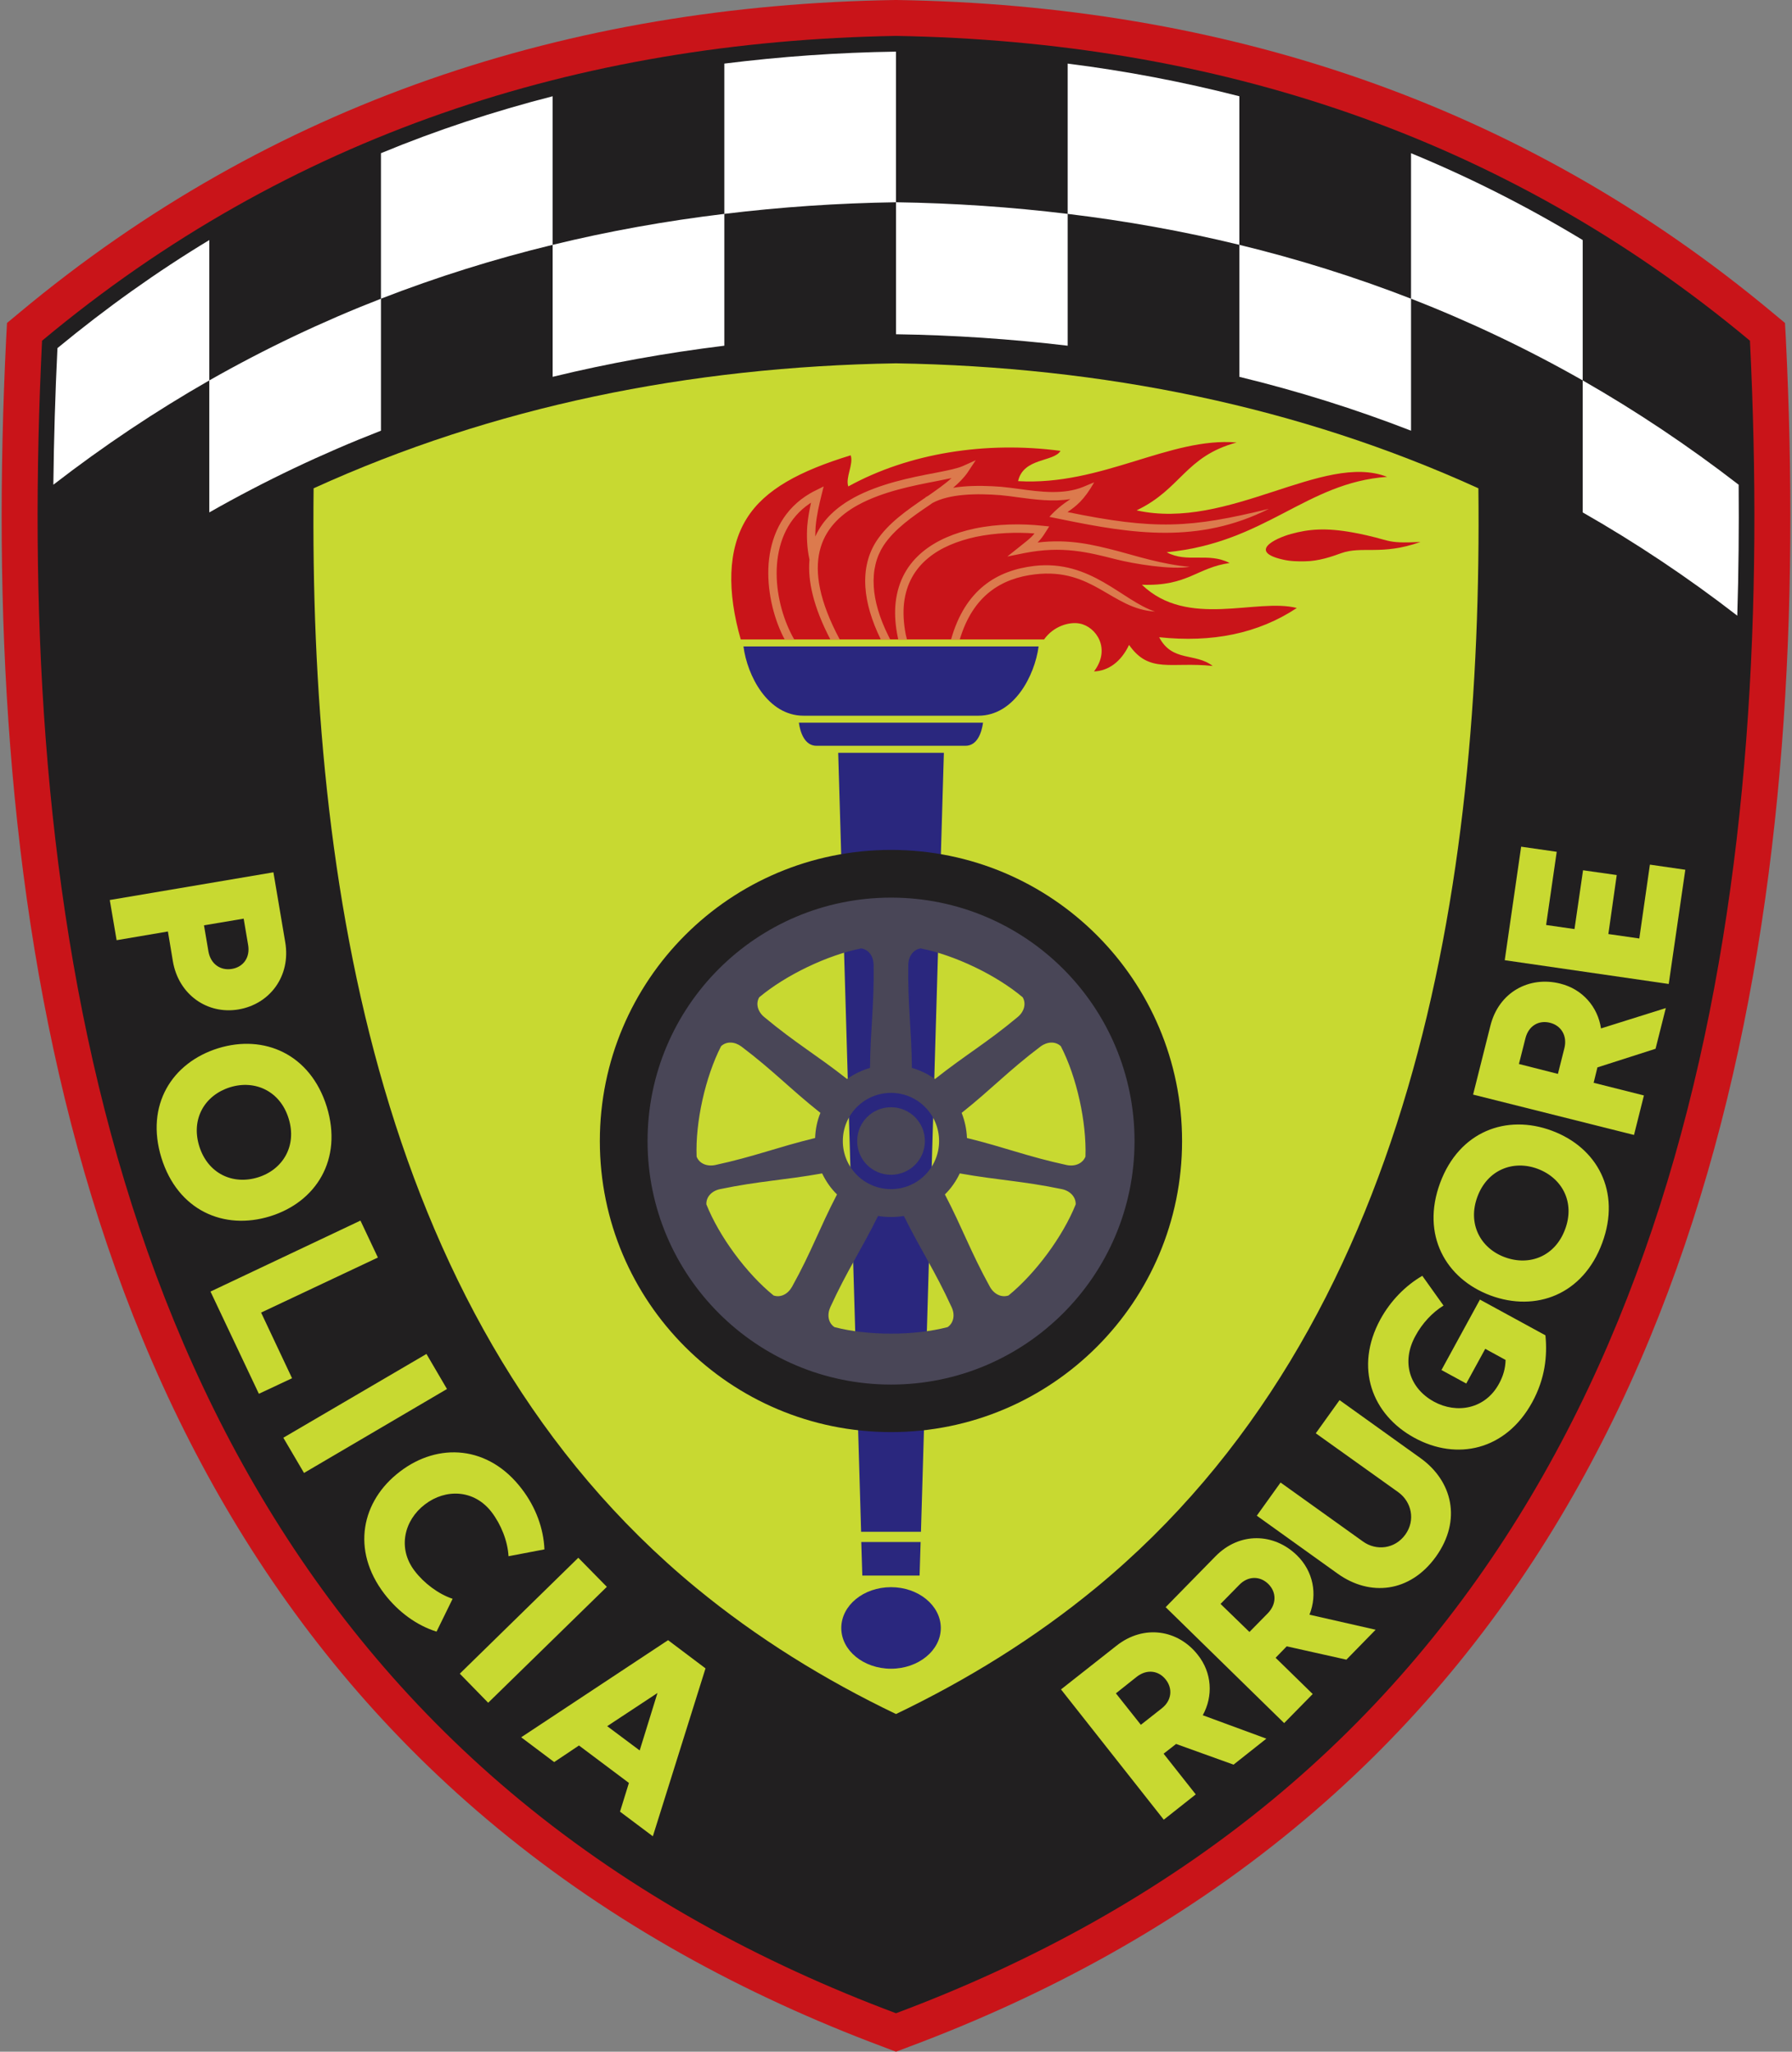
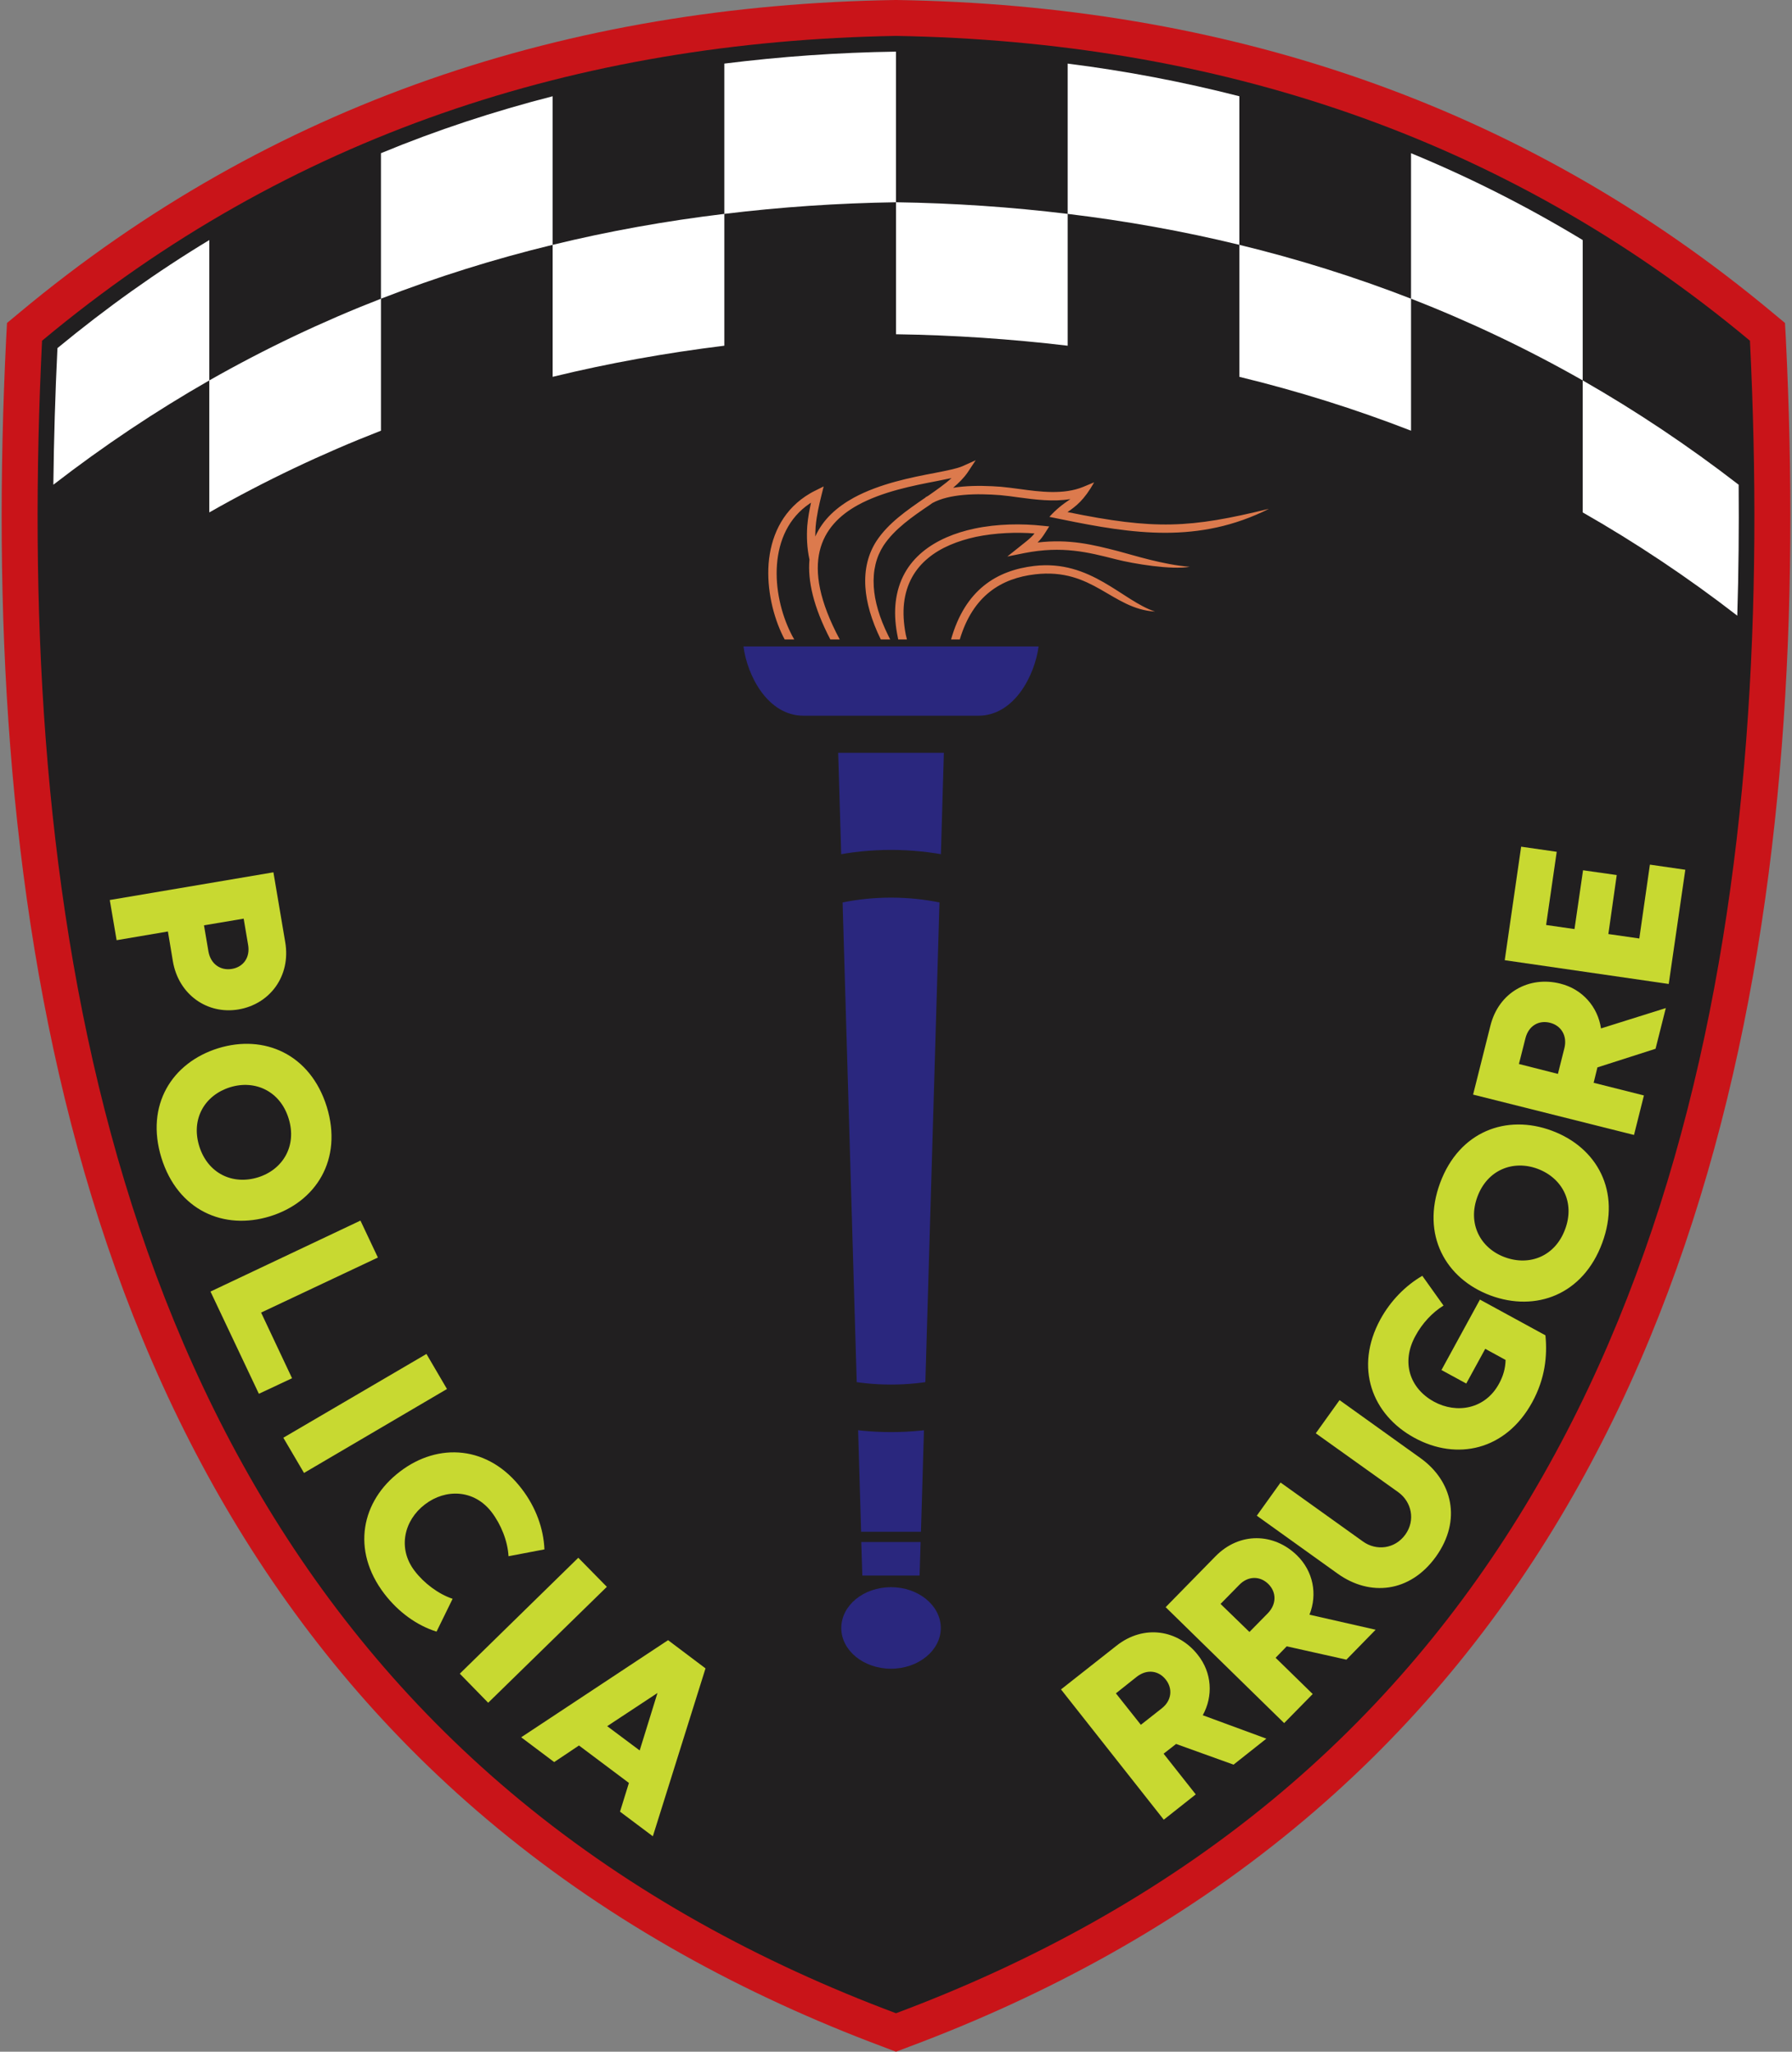
<svg xmlns="http://www.w3.org/2000/svg" xml:space="preserve" width="104.8mm" height="120mm" version="1.1" style="shape-rendering:geometricPrecision; text-rendering:geometricPrecision; image-rendering:optimizeQuality; fill-rule:evenodd; clip-rule:evenodd" viewBox="0 0 10480 12000">
  <rect x="0" y="0" width="10480" height="12000" fill="#808080" stroke="none" />
  <defs>
    <style type="text/css">
   
    .fil1 {fill:#211F20}
    .fil4 {fill:#2A277E}
    .fil6 {fill:#494657}
    .fil2 {fill:#C8D931}
    .fil0 {fill:#C91419}
    .fil3 {fill:white}
    .fil7 {fill:#C8D931;fill-rule:nonzero}
    .fil5 {fill:#DC7A4D;fill-rule:nonzero}
   
  </style>
  </defs>
  <g id="Layer_x0020_1">
    <g id="_1005806816">
      <path class="fil0" d="M10444 1981c154,3125 -311,6599 -2874,8712 -674,556 -1440,974 -2256,1279l-74 28 -74 -28c-816,-305 -1582,-723 -2256,-1279 -2563,-2113 -3028,-5587 -2874,-8712l5 -92 71 -59c1474,-1230 3213,-1800 5125,-1830l3 0 3 0c1912,30 3651,600 5125,1830l71 59 5 92z" />
      <path class="fil1" d="M10234 1992l-1 0c-1438,-1200 -3132,-1750 -4993,-1782 -1861,32 -3555,582 -4993,1782l-1 0c-150,3051 291,6472 2798,8539 655,540 1402,947 2196,1244l0 0c794,-297 1541,-704 2196,-1244 2507,-2067 2948,-5488 2798,-8539l0 0z" />
-       <path class="fil2" d="M1834 2856c-25,2318 384,4903 2236,6430 358,295 753,539 1170,739 417,-200 812,-444 1170,-739 1852,-1527 2261,-4111 2236,-6430 -1050,-478 -2193,-711 -3406,-731 -1213,20 -2356,253 -3406,731z" />
      <path class="fil3" d="M10168 2835c-295,-228 -599,-431 -912,-610l0 772c310,177 612,378 904,604 8,-256 10,-512 8,-766zm-1916 -1939l0 851c-327,-127 -662,-232 -1004,-315l0 772c342,83 677,188 1004,315l0 -772c344,134 679,293 1004,478l0 -821c-325,-197 -660,-366 -1004,-508zm-2008 -524l0 879c-329,-40 -664,-63 -1004,-68l0 -881c-340,5 -675,29 -1004,70l0 879 0 0 0 0c329,-40 664,-63 1004,-68l0 772c340,5 675,28 1004,67l0 -771c341,41 676,101 1004,181l0 -869c-328,-84 -663,-148 -1004,-191zm-4016 524l0 851c-344,134 -679,293 -1004,478l0 -821c-306,185 -602,396 -888,632 -13,264 -21,531 -24,799 295,-228 599,-431 912,-610l0 772c325,-185 660,-344 1004,-478l0 -772c327,-127 662,-232 1004,-315l0 772c328,-80 663,-140 1004,-182l0 -771c-341,41 -676,101 -1004,181l0 -869c-343,88 -678,198 -1004,333z" />
-       <path class="fil4" d="M5043 9215l335 0 6 -196 -347 0 6 196zm-695 -5434c22,171 142,405 351,405 351,0 673,0 1023,0 209,0 329,-234 352,-405 -557,0 -1170,0 -1726,0zm324 446c8,57 34,135 103,135 116,0 755,0 871,0 70,0 95,-78 103,-135 -184,0 -892,0 -1077,0zm539 5056c160,0 291,107 291,239 0,131 -131,238 -291,238 -161,0 -291,-107 -291,-238 0,-132 130,-239 291,-239zm175 -324l134 -4556 -618 0 134 4556 350 0z" />
-       <path class="fil0" d="M7584 3556c-235,-60 -638,122 -906,-136 268,10 321,-100 513,-127 -125,-65 -250,2 -368,-63 580,-56 813,-407 1289,-441 -373,-146 -928,316 -1465,196 262,-125 283,-315 585,-397 -391,-33 -790,255 -1278,226 31,-138 209,-111 248,-177 -437,-58 -887,13 -1241,208 -18,-53 32,-129 14,-182 -297,91 -501,199 -607,368 -115,183 -115,433 -36,709 591,0 1182,0 1774,0 54,-77 147,-105 208,-93 96,18 185,147 84,280 84,-3 158,-56 205,-155 119,170 245,97 489,123 -102,-79 -236,-21 -313,-168 309,33 579,-21 805,-171z" />
-       <path class="fil0" d="M8307 3170c-221,10 -157,-11 -392,-55 -163,-30 -263,-20 -365,8 -97,27 -250,104 -47,150 43,10 86,11 130,10 79,-1 154,-27 209,-47 124,-45 236,15 465,-66z" />
+       <path class="fil4" d="M5043 9215l335 0 6 -196 -347 0 6 196zm-695 -5434c22,171 142,405 351,405 351,0 673,0 1023,0 209,0 329,-234 352,-405 -557,0 -1170,0 -1726,0zm324 446zm539 5056c160,0 291,107 291,239 0,131 -131,238 -291,238 -161,0 -291,-107 -291,-238 0,-132 130,-239 291,-239zm175 -324l134 -4556 -618 0 134 4556 350 0z" />
      <path class="fil5" d="M4589 3740c-3,-6 -6,-11 -9,-17 -59,-119 -96,-276 -85,-426 12,-152 74,-299 215,-394 18,-12 38,-24 59,-34l48 -24 -13 52c-13,53 -28,115 -34,184 -1,19 -2,37 -2,57 45,-101 127,-173 225,-227 151,-82 337,-119 475,-145 72,-14 130,-26 160,-39l78 -35 -47 71c-22,32 -52,62 -85,90 18,-3 36,-5 55,-7 78,-7 158,-4 225,1 33,3 70,8 108,13 123,17 259,34 372,-12l65 -27c-60,106 -107,140 -156,174 513,105 716,94 1178,-19 -410,206 -796,147 -1210,62l-74 -15c41,-45 73,-70 123,-104 -100,17 -206,3 -304,-10 -36,-5 -71,-10 -106,-13 -65,-5 -142,-8 -217,-1 -66,6 -130,20 -180,47l-17 12c-99,67 -205,140 -269,237 -42,65 -63,145 -57,240 5,84 32,180 85,287l11 22 -55 0c-55,-113 -84,-215 -90,-306 -7,-106 17,-196 65,-270 69,-105 179,-180 282,-251l5 -3 -1 -1c5,-3 10,-6 16,-9 50,-35 99,-69 137,-104 -26,6 -56,11 -88,18 -135,26 -316,61 -460,140 -214,118 -346,338 -106,786l-55 0c-100,-192 -133,-345 -122,-467 -15,-69 -17,-135 -13,-196 4,-49 13,-95 22,-137l-6 4c-127,85 -182,218 -193,357 -11,141 25,289 80,400 7,14 13,26 21,39l-56 0zm664 0c-3,-14 -6,-29 -7,-36 -12,-67 -14,-127 -8,-181 15,-130 73,-225 157,-295 83,-69 190,-112 302,-136 136,-29 281,-30 400,-17l39 4 -21 33c-16,26 -30,44 -47,61 187,-22 324,13 469,50 95,25 265,80 421,92 -106,19 -328,-17 -433,-44 -161,-41 -312,-80 -535,-36l-99 20 79 -63c28,-22 48,-38 63,-53 6,-6 12,-12 17,-19 -106,-8 -227,-4 -343,20 -105,23 -205,62 -280,125 -75,62 -127,148 -140,263 -6,54 -3,115 10,183 1,3 4,17 7,29l-51 0zm309 0c82,-290 266,-404 487,-430 331,-38 514,204 706,267 -253,-15 -362,-257 -701,-218 -198,23 -364,124 -441,381l-51 0z" />
-       <path class="fil6" d="M5211 5210c808,0 1463,655 1463,1464 0,808 -655,1463 -1463,1463 -809,0 -1464,-655 -1464,-1463 0,-809 655,-1464 1464,-1464zm0 1182c155,0 281,126 281,282 0,155 -126,281 -281,281 -156,0 -282,-126 -282,-281 0,-156 126,-282 282,-282zm0 84c109,0 198,88 198,198 0,109 -89,197 -198,197 -110,0 -198,-88 -198,-197 0,-110 88,-198 198,-198zm122 -230c49,14 94,36 135,65 178,-141 302,-211 483,-362 38,-31 52,-78 30,-116 -154,-130 -398,-247 -597,-286 -43,7 -71,46 -72,96 -4,235 19,376 21,603zm291 263c18,46 29,95 31,147 221,54 352,108 583,158 48,10 93,-8 110,-49 7,-202 -51,-466 -144,-646 -32,-30 -80,-27 -119,2 -188,142 -284,247 -461,388zm-11 354c-22,46 -51,88 -87,123 104,200 150,335 263,540 24,43 67,65 109,51 157,-128 318,-345 393,-533 1,-44 -33,-79 -81,-89 -231,-48 -373,-52 -597,-92zm-327 249c-24,4 -50,6 -75,6 -26,0 -52,-2 -76,-6 -100,202 -181,319 -279,533 -20,44 -13,92 24,117 195,51 466,51 662,0 36,-25 44,-73 23,-117 -98,-214 -179,-331 -279,-533zm-391 -126c-36,-35 -65,-77 -87,-123 -224,40 -366,44 -597,92 -48,10 -82,45 -80,89 75,188 235,405 393,533 41,14 84,-8 108,-51 114,-205 159,-340 263,-540zm-128 -330c2,-52 12,-101 31,-147 -178,-141 -274,-246 -462,-388 -39,-29 -87,-32 -119,-2 -92,180 -151,444 -143,646 16,41 61,59 109,49 231,-50 362,-104 584,-158zm187 -345c40,-29 86,-51 134,-65 2,-227 25,-368 21,-603 -1,-50 -28,-89 -72,-96 -198,39 -442,156 -597,286 -22,38 -8,85 30,116 181,151 305,221 484,362z" />
      <path class="fil1" d="M5211 4971c940,0 1702,762 1702,1703 0,940 -762,1702 -1702,1702 -941,0 -1703,-762 -1703,-1702 0,-941 762,-1703 1703,-1703zm0 279c786,0 1424,637 1424,1424 0,786 -638,1424 -1424,1424 -787,0 -1424,-638 -1424,-1424 0,-787 637,-1424 1424,-1424z" />
      <path class="fil7" d="M982 5448l29 174c33,195 201,313 384,282 183,-31 307,-195 273,-394l-69 -408 -957 162 40 235 300 -51zm469 78c13,74 -28,130 -95,141 -66,11 -124,-28 -137,-102l-26 -153 232 -39 26 153zm237 1016c50,160 -34,299 -179,344 -148,46 -294,-22 -344,-183 -49,-160 33,-298 181,-344 146,-45 293,23 342,183zm-744 230c96,308 365,425 635,342 269,-83 427,-332 332,-641 -96,-308 -366,-425 -635,-342 -270,84 -427,332 -332,641zm287 782l283 598 194 -91 -181 -384 683 -322 -102 -216 -877 415zm426 855l121 206 836 -491 -120 -205 -837 490zm768 779c-102,-133 -61,-297 60,-389 121,-93 288,-88 390,45 55,72 94,169 99,258l210 -40c-5,-121 -50,-246 -132,-353 -195,-257 -490,-273 -713,-102 -225,171 -287,459 -91,715 82,107 190,185 305,221l94 -192c-84,-28 -168,-92 -222,-163zm264 601l166 170 694 -678 -167 -170 -693 678zm1437 -31l-219 -165 -859 568 193 145 145 -97 292 219 -52 168 192 144 308 -982zm-281 144l-104 336 -190 -142 294 -194z" />
      <path class="fil7" d="M7460 9696l65 -67 349 78 171 -175 -387 -88c48,-120 22,-254 -73,-347 -134,-131 -336,-139 -478,7l-290 296 693 678 167 -170 -217 -212zm-213 -426c52,-54 122,-53 170,-6 48,47 50,117 -2,171l-108 110 -169 -164 109 -111zm1151 -166c152,-213 96,-442 -91,-576l-473 -339 -139 194 483 345c77,56 101,163 41,247 -61,85 -170,97 -248,41l-482 -345 -139 194 473 339c187,134 422,113 575,-100zm177 -1012l111 -203 119 65c-1,49 -14,95 -39,140 -80,147 -246,177 -380,104 -142,-78 -193,-231 -108,-385 39,-73 100,-138 164,-177l-124 -174c-98,57 -185,145 -245,254 -154,283 -49,558 198,693 248,136 535,75 690,-208 75,-138 89,-270 77,-391l-383 -209 -225 412 145 79zm65 -1092c58,-158 209,-217 352,-164 145,54 220,197 161,354 -58,157 -207,217 -353,163 -143,-53 -218,-196 -160,-353zm730 270c112,-302 -30,-559 -295,-657 -264,-98 -541,3 -653,306 -112,303 32,560 295,658 265,98 541,-4 653,-307zm-50 -937l22 -90 340 -109 60 -238 -379 119c-19,-127 -109,-230 -238,-262 -181,-46 -360,49 -409,247l-101 402 941 236 58 -231 -294 -74zm-399 -260c18,-73 78,-108 144,-91 64,16 102,75 84,148l-38 151 -228 -58 38 -150zm728 -1016l-62 432 -181 -26 49 -345 -197 -28 -50 344 -166 -24 62 -428 -208 -30 -96 664 959 139 97 -668 -207 -30zm-3001 4750c59,-46 128,-37 170,17 41,52 35,122 -24,168l-122 96 -146 -184 122 -97zm157 450l73 -57 336 121 192 -152 -372 -137c62,-112 54,-249 -29,-353 -115,-147 -315,-180 -475,-54l-325 256 601 762 187 -148 -188 -238z" />
    </g>
  </g>
</svg>